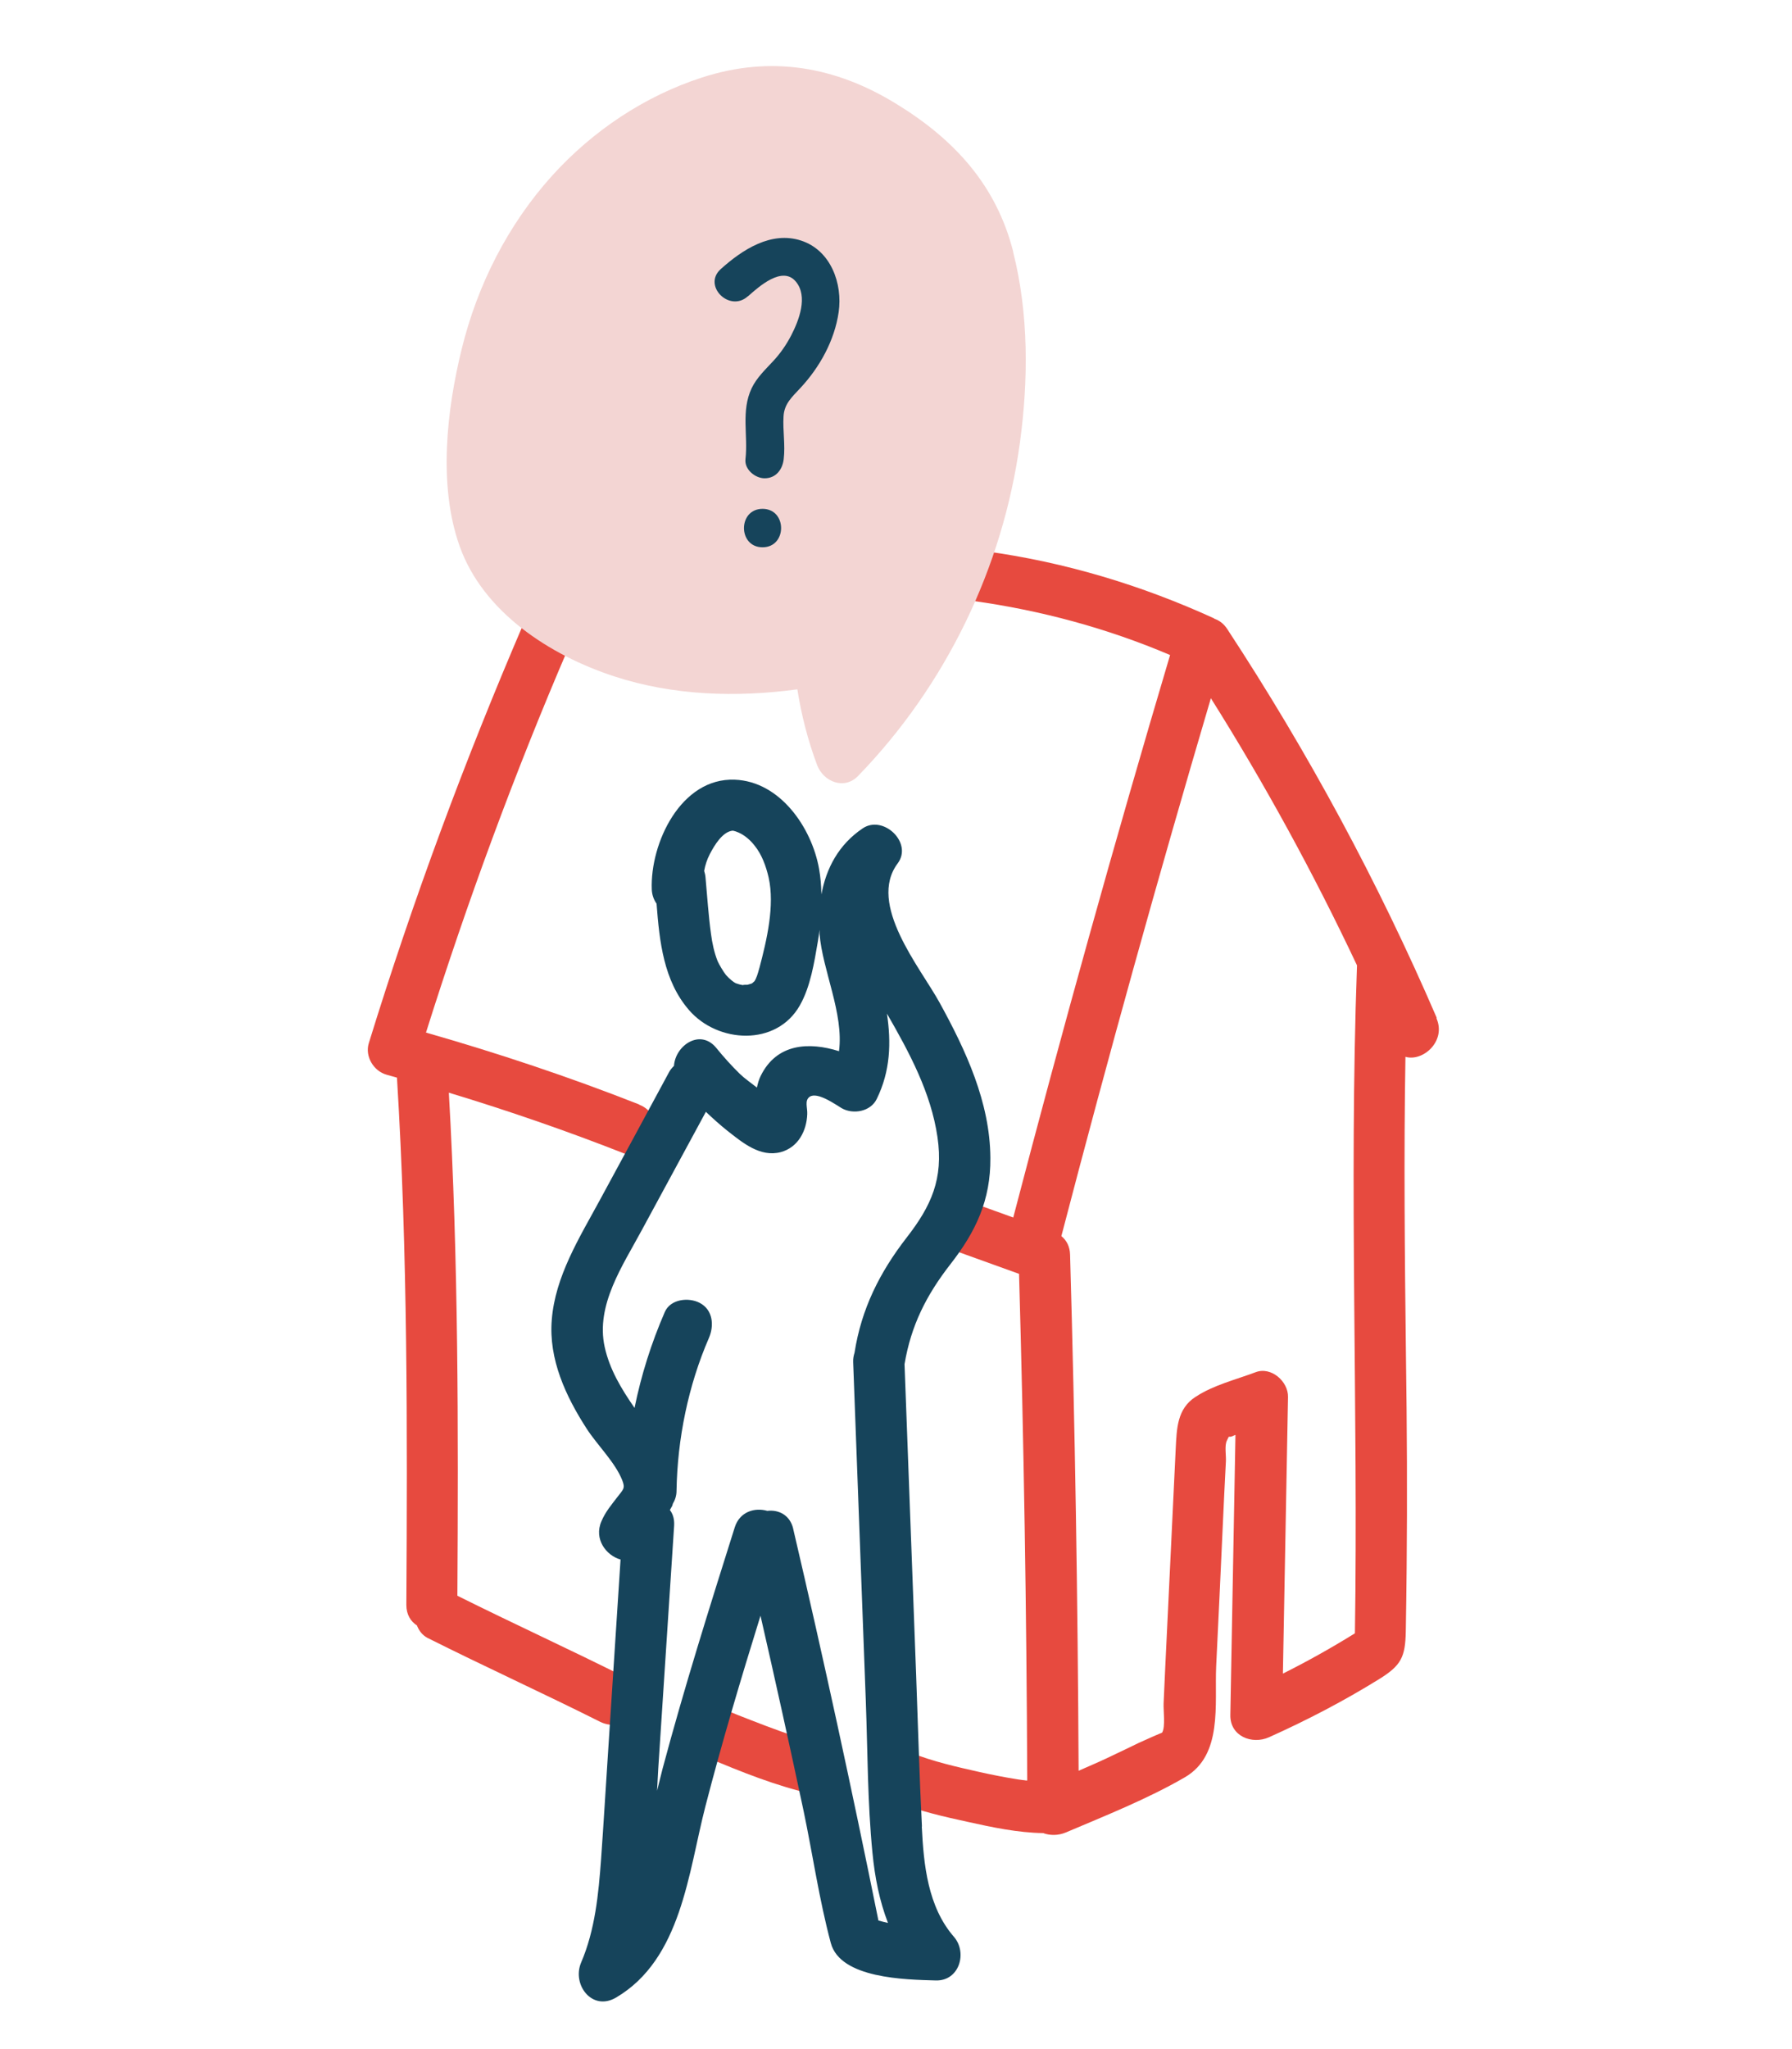
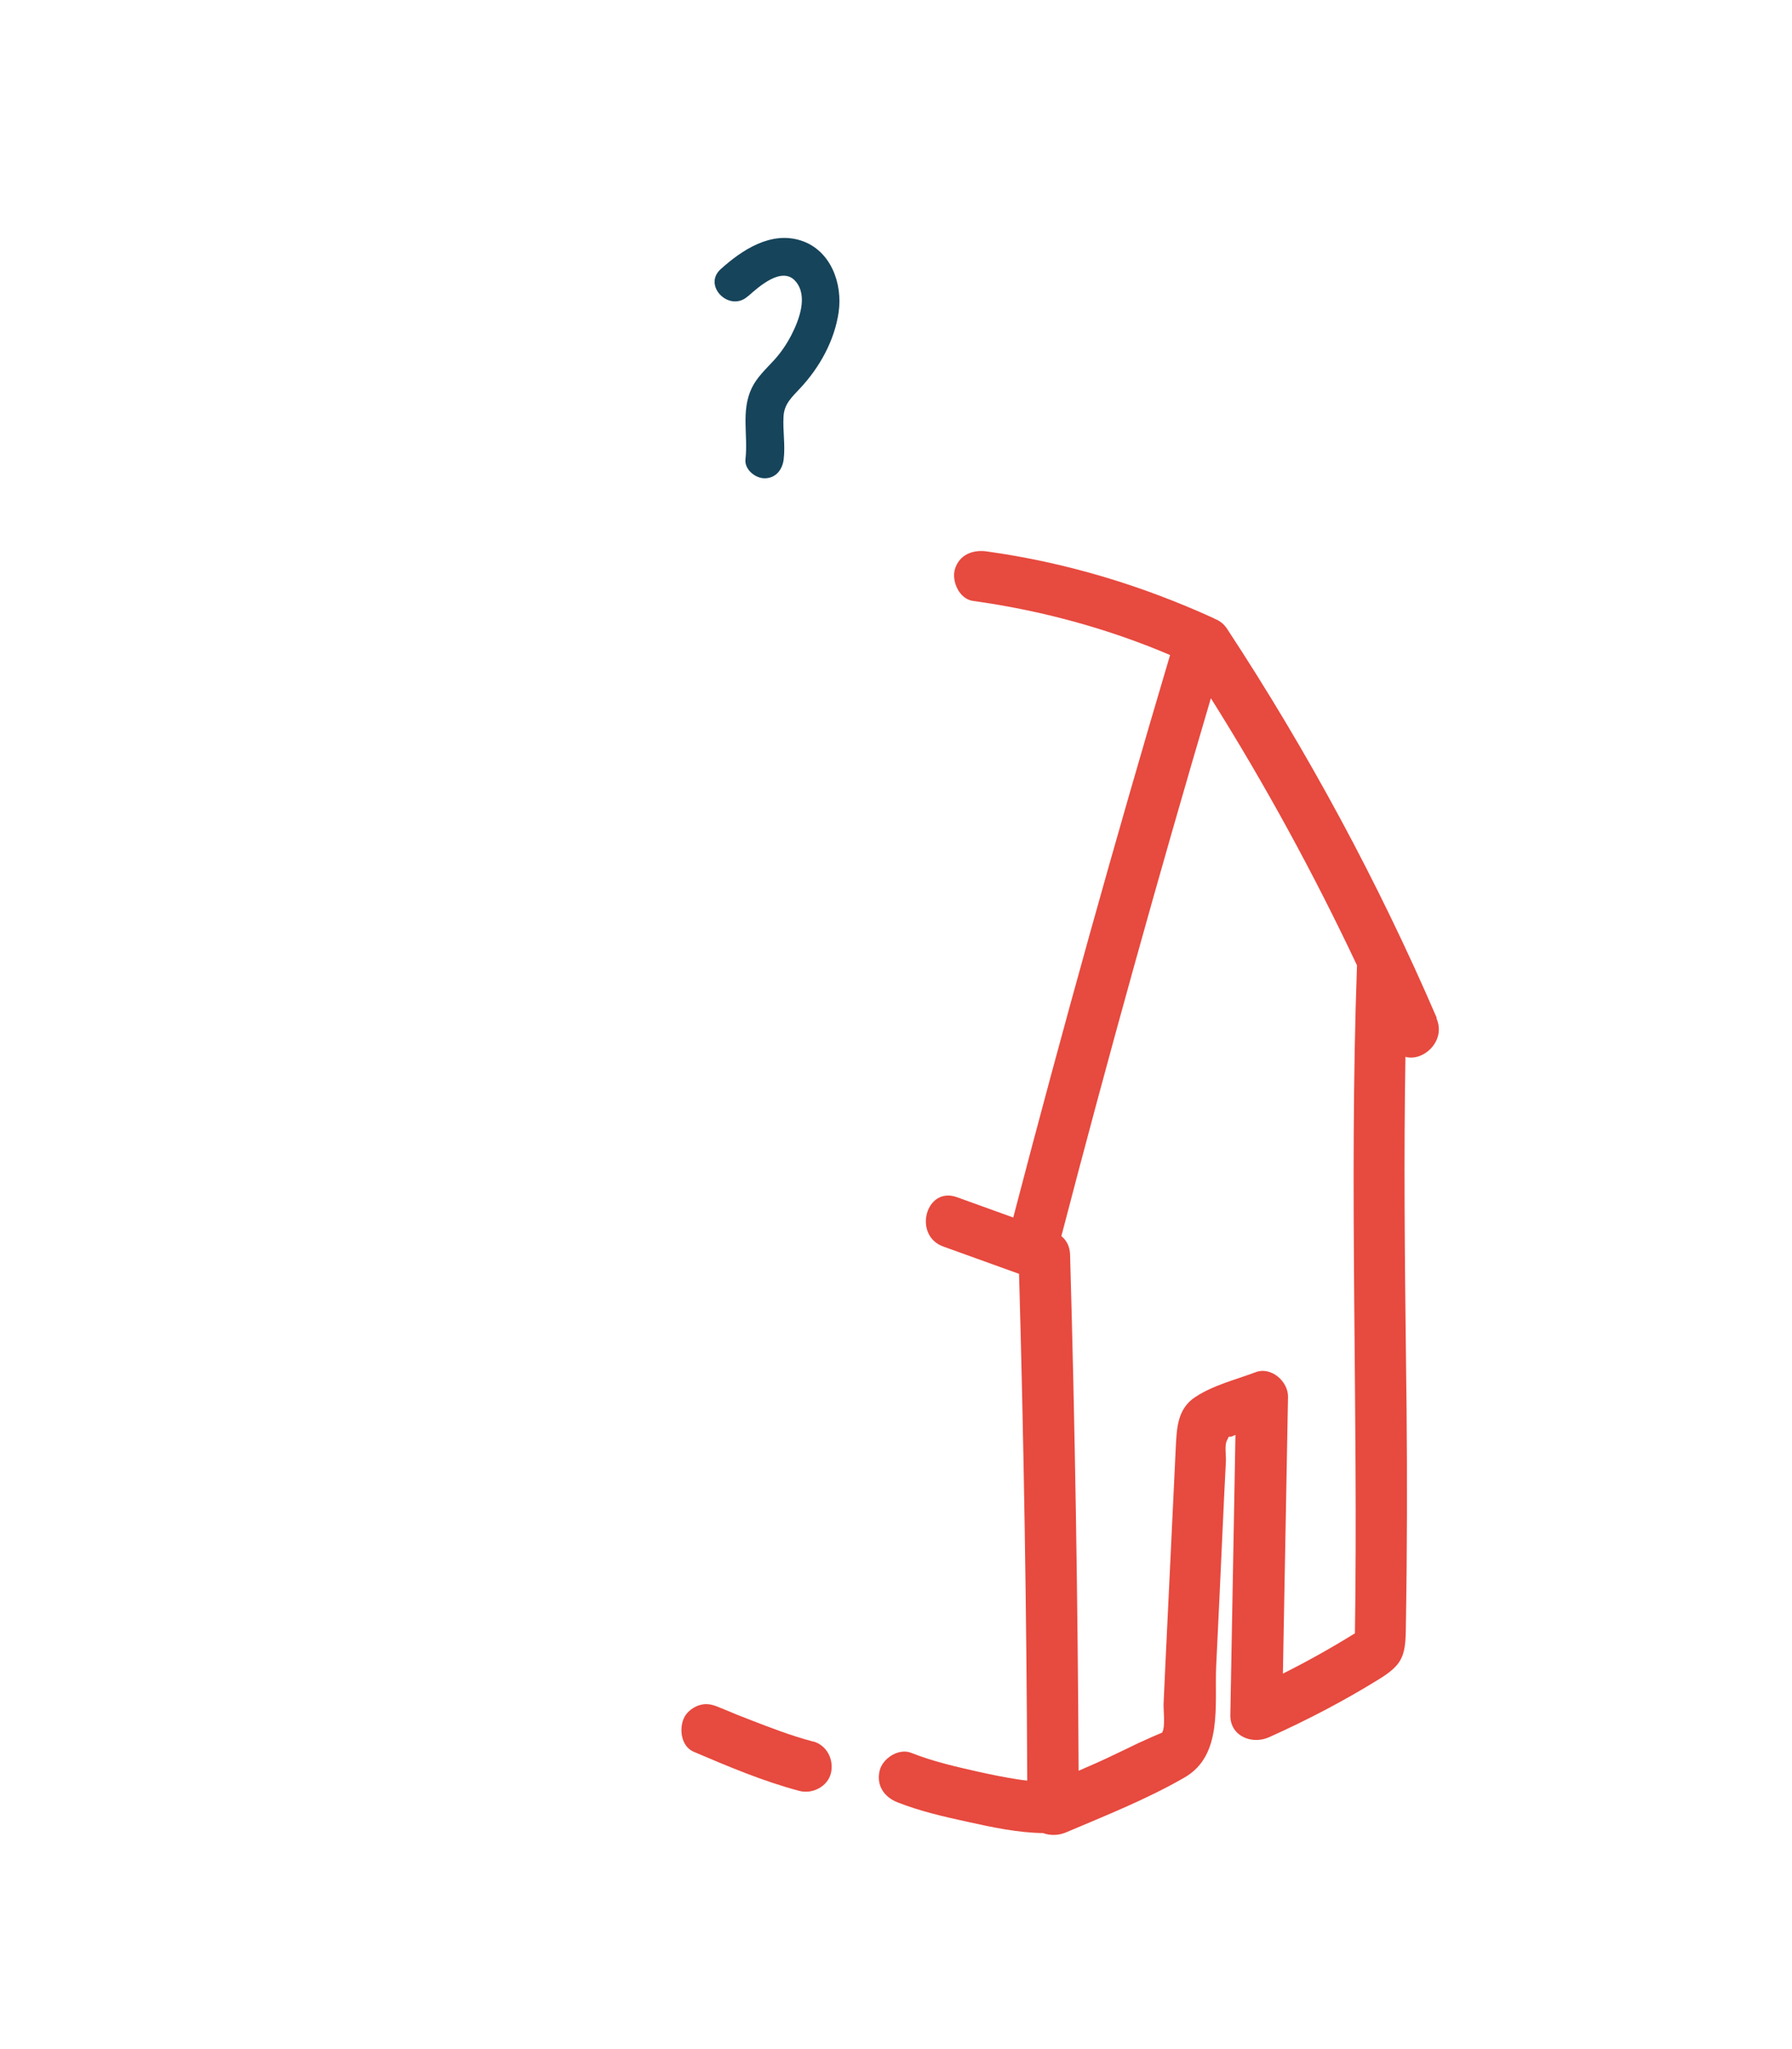
<svg xmlns="http://www.w3.org/2000/svg" id="uuid-db5a8ad1-b22d-4fe8-aa55-2fe29b68b456" viewBox="0 0 105 120">
-   <path d="M37.45,64.68c-4.09-1.61-8.26-3-12.49-4.21,2.41-7.64,5.18-15.17,8.35-22.54.75-1.75-1.83-3.28-2.59-1.51-3.47,8.06-6.52,16.28-9.11,24.67-.24.77.28,1.64,1.05,1.85.2.05.4.12.6.17.63,10.27.61,20.6.55,30.88,0,.57.26.97.62,1.2.12.31.32.57.62.73,3.35,1.68,6.76,3.23,10.11,4.91.72.36,1.63.19,2.05-.54.39-.67.19-1.69-.54-2.05-3.27-1.64-6.6-3.16-9.87-4.79.06-9.81.06-19.66-.5-29.46,3.5,1.06,6.95,2.25,10.35,3.59,1.8.71,2.58-2.19.8-2.89Z" fill="#e74a3f" stroke-width="0" />
  <path d="M84.18,59.6c-3.42-7.93-7.53-15.54-12.27-22.76-.2-.31-.46-.5-.74-.6-.02,0-.03-.03-.04-.03-4.25-1.94-8.7-3.28-13.33-3.92-.81-.11-1.6.2-1.85,1.05-.2.7.25,1.73,1.05,1.85,3.98.55,7.87,1.6,11.56,3.17-3.25,10.93-6.31,21.91-9.19,32.94-1.1-.4-2.2-.79-3.3-1.19-1.82-.66-2.6,2.24-.8,2.89,1.48.53,2.96,1.07,4.44,1.6.28,9.89.44,19.78.48,29.67-.02,0-.05,0-.07,0-.02,0-.09-.01-.13-.02,0,0-.02,0-.03,0-.1-.01-.2-.03-.29-.04-.77-.12-1.53-.27-2.29-.44-1.34-.3-2.71-.61-3.99-1.12-.73-.29-1.68.32-1.85,1.05-.2.86.26,1.54,1.05,1.85,1.32.52,2.72.84,4.1,1.14,1.44.32,2.95.64,4.43.66.41.15.89.15,1.34-.04,2.33-.99,4.78-1.96,6.97-3.23,2.23-1.3,1.73-4.26,1.83-6.5.13-2.69.26-5.38.38-8.08.06-1.31.12-2.61.19-3.92.02-.34-.09-.93.06-1.22.2-.41,0-.08.45-.31.02,0,.03-.01.05-.02l-.3,16.41c-.02,1.24,1.27,1.74,2.26,1.3,2.23-1,4.4-2.13,6.48-3.42,1.27-.79,1.51-1.28,1.54-2.77.02-1.24.04-2.49.05-3.73.04-4.14.02-8.27-.04-12.41-.07-5.84-.13-11.68-.03-17.52,1.02.3,2.4-.91,1.82-2.25ZM70.04,81.81c-1.07.7-1.09,1.85-1.15,3.02-.14,2.86-.27,5.71-.41,8.57-.07,1.39-.13,2.77-.2,4.16-.03.73-.07,1.47-.1,2.2-.02.4.12,1.37-.09,1.71,0-.01-1.1.47-1.37.6-.63.31-1.27.61-1.9.91-.53.25-1.08.48-1.62.72-.05-10.08-.21-20.15-.5-30.22-.01-.48-.21-.85-.51-1.09,2.75-10.55,5.67-21.04,8.76-31.5,3.17,5.04,6.02,10.26,8.56,15.64,0,.02,0,.05,0,.07-.47,13.01.08,26.03-.12,39.05-1.37.85-2.78,1.64-4.22,2.36.1-5.4.2-10.8.3-16.2.02-.9-.98-1.8-1.9-1.45-1.14.43-2.49.76-3.51,1.44Z" fill="#e74a3f" stroke-width="0" />
  <path d="M47.65,101.99c-1.26-.33-2.48-.8-3.69-1.27-.5-.19-1-.39-1.49-.6-.16-.06-.31-.13-.47-.19-.08-.04.04.02.15.06-.38-.16-.72-.26-1.14-.14-.35.1-.72.36-.9.69-.34.64-.23,1.72.54,2.05,2.02.86,4.07,1.73,6.19,2.29.76.2,1.66-.25,1.85-1.05.18-.79-.24-1.63-1.05-1.85Z" fill="#e74a3f" stroke-width="0" />
-   <path d="M54.02,106.97c-.15-2.95-.23-5.91-.34-8.87-.23-6.07-.45-12.14-.68-18.21.38-2.27,1.28-4.05,2.7-5.87,1.48-1.9,2.35-3.74,2.33-6.21-.02-3.26-1.44-6.3-2.98-9.1-1.14-2.07-4.24-5.76-2.45-8.15.9-1.21-.85-2.86-2.05-2.05-1.4.94-2.14,2.33-2.42,3.87-.01-.5-.05-1.01-.14-1.51-.43-2.4-2.28-5.11-4.94-5.21-3.16-.12-4.96,3.72-4.86,6.42.01.31.11.6.28.84.17,2.22.41,4.51,1.9,6.23,1.68,1.95,5.13,2.15,6.5-.28.62-1.09.84-2.51,1.05-3.73.04-.23.07-.46.1-.69,0,.08,0,.16,0,.24.17,2.13,1.43,4.66,1.14,6.87-1.74-.55-3.65-.47-4.59,1.45-.11.22-.17.45-.22.68-.34-.27-.71-.52-1-.8-.49-.48-.95-.99-1.38-1.52-.94-1.15-2.4-.15-2.48,1.05-.11.11-.22.23-.3.39-1.35,2.5-2.7,5-4.06,7.5-1.19,2.19-2.6,4.44-2.8,6.98-.19,2.31.82,4.48,2.04,6.37.61.95,1.68,1.98,2.09,3.03.19.48.05.54-.27.96-.36.47-.72.89-.95,1.44-.46,1.05.29,2.01,1.12,2.24-.24,3.75-.49,7.5-.73,11.26-.14,2.09-.26,4.18-.41,6.27-.15,2.05-.35,4.16-1.17,6.07-.55,1.29.64,2.88,2.05,2.05,3.82-2.25,4.23-7.31,5.23-11.19.97-3.75,2.08-7.47,3.23-11.17.87,3.8,1.71,7.6,2.52,11.41.54,2.57.92,5.23,1.6,7.76.56,2.08,4.37,2.14,6.15,2.19,1.38.04,1.87-1.63,1.06-2.56-1.53-1.76-1.77-4.22-1.88-6.46ZM44.49,56.7c-.09.33-.16.58-.3.79.04-.06-.05.03-.09.07-.02.01-.04.02-.06.04,0,0-.18.05-.24.07-.06,0-.26,0-.27.02-.14-.02-.29-.06-.42-.11-.11-.05-.36-.24-.57-.48-.13-.15-.43-.66-.49-.81-.2-.5-.32-1.06-.39-1.6-.15-1.09-.22-2.2-.32-3.29-.01-.14-.04-.27-.08-.4.06-.34.17-.67.33-.98.27-.52.73-1.28,1.3-1.37.09-.02.33.07.54.18.3.17.57.41.8.71.4.5.65,1.16.81,1.86.36,1.63-.1,3.62-.55,5.31ZM46.48,89.54c-.19-.83-.87-1.14-1.52-1.06-.73-.21-1.62.04-1.91.97-1.48,4.69-2.96,9.39-4.23,14.14-.11.43-.21.85-.32,1.28.02-.43.05-.87.07-1.3.31-4.74.62-9.48.93-14.23.02-.38-.07-.68-.25-.91.04-.08.09-.15.13-.23.02-.04.03-.08.04-.13.13-.22.22-.47.22-.76.05-3.05.69-6.18,1.9-8.96.31-.72.24-1.64-.54-2.05-.65-.34-1.72-.23-2.05.54-.79,1.82-1.38,3.69-1.77,5.61-.77-1.11-1.46-2.25-1.75-3.57-.54-2.46,1.07-4.78,2.18-6.85,1.25-2.31,2.5-4.62,3.75-6.92.4.38.82.76,1.26,1.11.88.69,1.92,1.57,3.13,1.25,1.02-.28,1.51-1.24,1.55-2.22.02-.38-.17-.8.14-1.02.45-.31,1.51.45,1.88.67.67.38,1.69.2,2.05-.54.81-1.65.85-3.31.6-5,1.31,2.27,2.58,4.63,2.96,7.23.36,2.45-.37,4.04-1.81,5.89-1.58,2.04-2.65,4.17-3.05,6.74-.05.16-.09.34-.08.55.25,6.61.49,13.21.74,19.82.11,2.96.1,5.96.39,8.91.14,1.44.41,2.82.91,4.11-.19-.04-.37-.09-.56-.14-1.55-7.67-3.21-15.31-4.99-22.92Z" fill="#16445b" stroke-width="0" />
-   <path d="M45.68,31.23s0,0,0,0l.11.27s0,0,0,0l.04.3s0,0,0,0l-.04.3s0,0,0,0l-.11.27s0,0,0,0l-.18.23s0,0,0,0l-.23.18s0,0,.01,0l-.27.11s.01,0,.02,0l-.3.04s.02,0,.03,0l-.3-.04s.01,0,.02,0l-.27-.11s0,0,.01,0l-.23-.18s0,0,0,0l-.18-.23s0,0,0,0l-.11-.27s0,0,0,0l-.04-.3s0,0,0,0l.04-.3s0,0,0,0l.11-.27s0,0,0,0c-.08.13-.13.27-.13.42-.03.15-.03.3.02.45.03.15.1.27.2.38.08.12.18.22.32.29l.27.11c.2.05.4.05.6,0l.27-.11c.17-.1.3-.23.4-.4,0,0,0,0,0,0,0-.01.11-.26.11-.27,0,0,0,0,0,0,0,0,.04-.29.04-.3,0,0,0,0,0,0,0,0-.04-.3-.04-.3,0,0,0,0,0,0,0,0-.11-.27-.11-.27,0,0,0,0,0,0-.09-.17-.25-.31-.41-.41,0,0,0,0,0,0-.04-.02-.25-.11-.14-.06.01,0-.1-.05-.14-.06-.1-.03-.21-.04-.32-.04,0,0,0,0-.01,0,0,0,0,0,0,0,0,0-.29.04-.3.04,0,0,0,0,0,0,0,0,0,0,0,0-.1.03-.19.07-.28.12,0,0,0,0,0,0,0,0-.23.17-.23.18,0,0,0,0,0,0,0,0-.17.22-.18.23,0,0,0,0,0,0,0,0-.11.27-.11.27-.03.1-.04.2-.04.31s.01.21.04.31c0,0,0,0,0,0,0,0,.11.26.11.27,0,0,0,0,0,0,.07.13.17.24.29.32.11.1.24.17.38.2.15.05.3.05.45.02.15,0,.29-.05.42-.13l.23-.18c.14-.14.24-.31.29-.5l.04-.3c0-.2-.05-.39-.15-.57h0Z" fill="#16445b" stroke-width="0" />
-   <path d="M59.37,14.75c-.99-3.91-3.46-6.59-6.84-8.66-3.57-2.2-7.36-2.86-11.4-1.55-3.37,1.09-6.41,3.13-8.78,5.75-2.59,2.87-4.38,6.4-5.3,10.16-.88,3.58-1.38,7.99-.12,11.53,1.38,3.88,5.3,6.4,9.06,7.63,3.46,1.13,7.15,1.24,10.73.76.24,1.52.62,3,1.16,4.44.37.97,1.59,1.47,2.4.63,5.14-5.3,8.48-12.19,9.48-19.51.5-3.68.52-7.57-.4-11.19Z" fill="#f3d5d3" stroke-width="0" />
  <path d="M43.83,17.35c.62-.55,2.01-1.81,2.8-.86.73.87.18,2.28-.27,3.15-.28.54-.63,1.05-1.05,1.5-.46.5-.97.97-1.27,1.6-.63,1.34-.2,2.75-.36,4.15-.07.6.57,1.12,1.12,1.12.67,0,1.05-.52,1.12-1.12.1-.84-.06-1.67-.01-2.5.04-.75.5-1.14.98-1.66,1.14-1.22,2.01-2.79,2.25-4.45s-.45-3.62-2.2-4.19-3.43.52-4.71,1.67c-1.08.97.52,2.56,1.59,1.59h0Z" fill="#16445b" stroke-width="0" />
-   <path d="M44.68,32.05c1.45,0,1.45-2.25,0-2.25s-1.45,2.25,0,2.25h0Z" fill="#16445b" stroke-width="0" />
</svg>